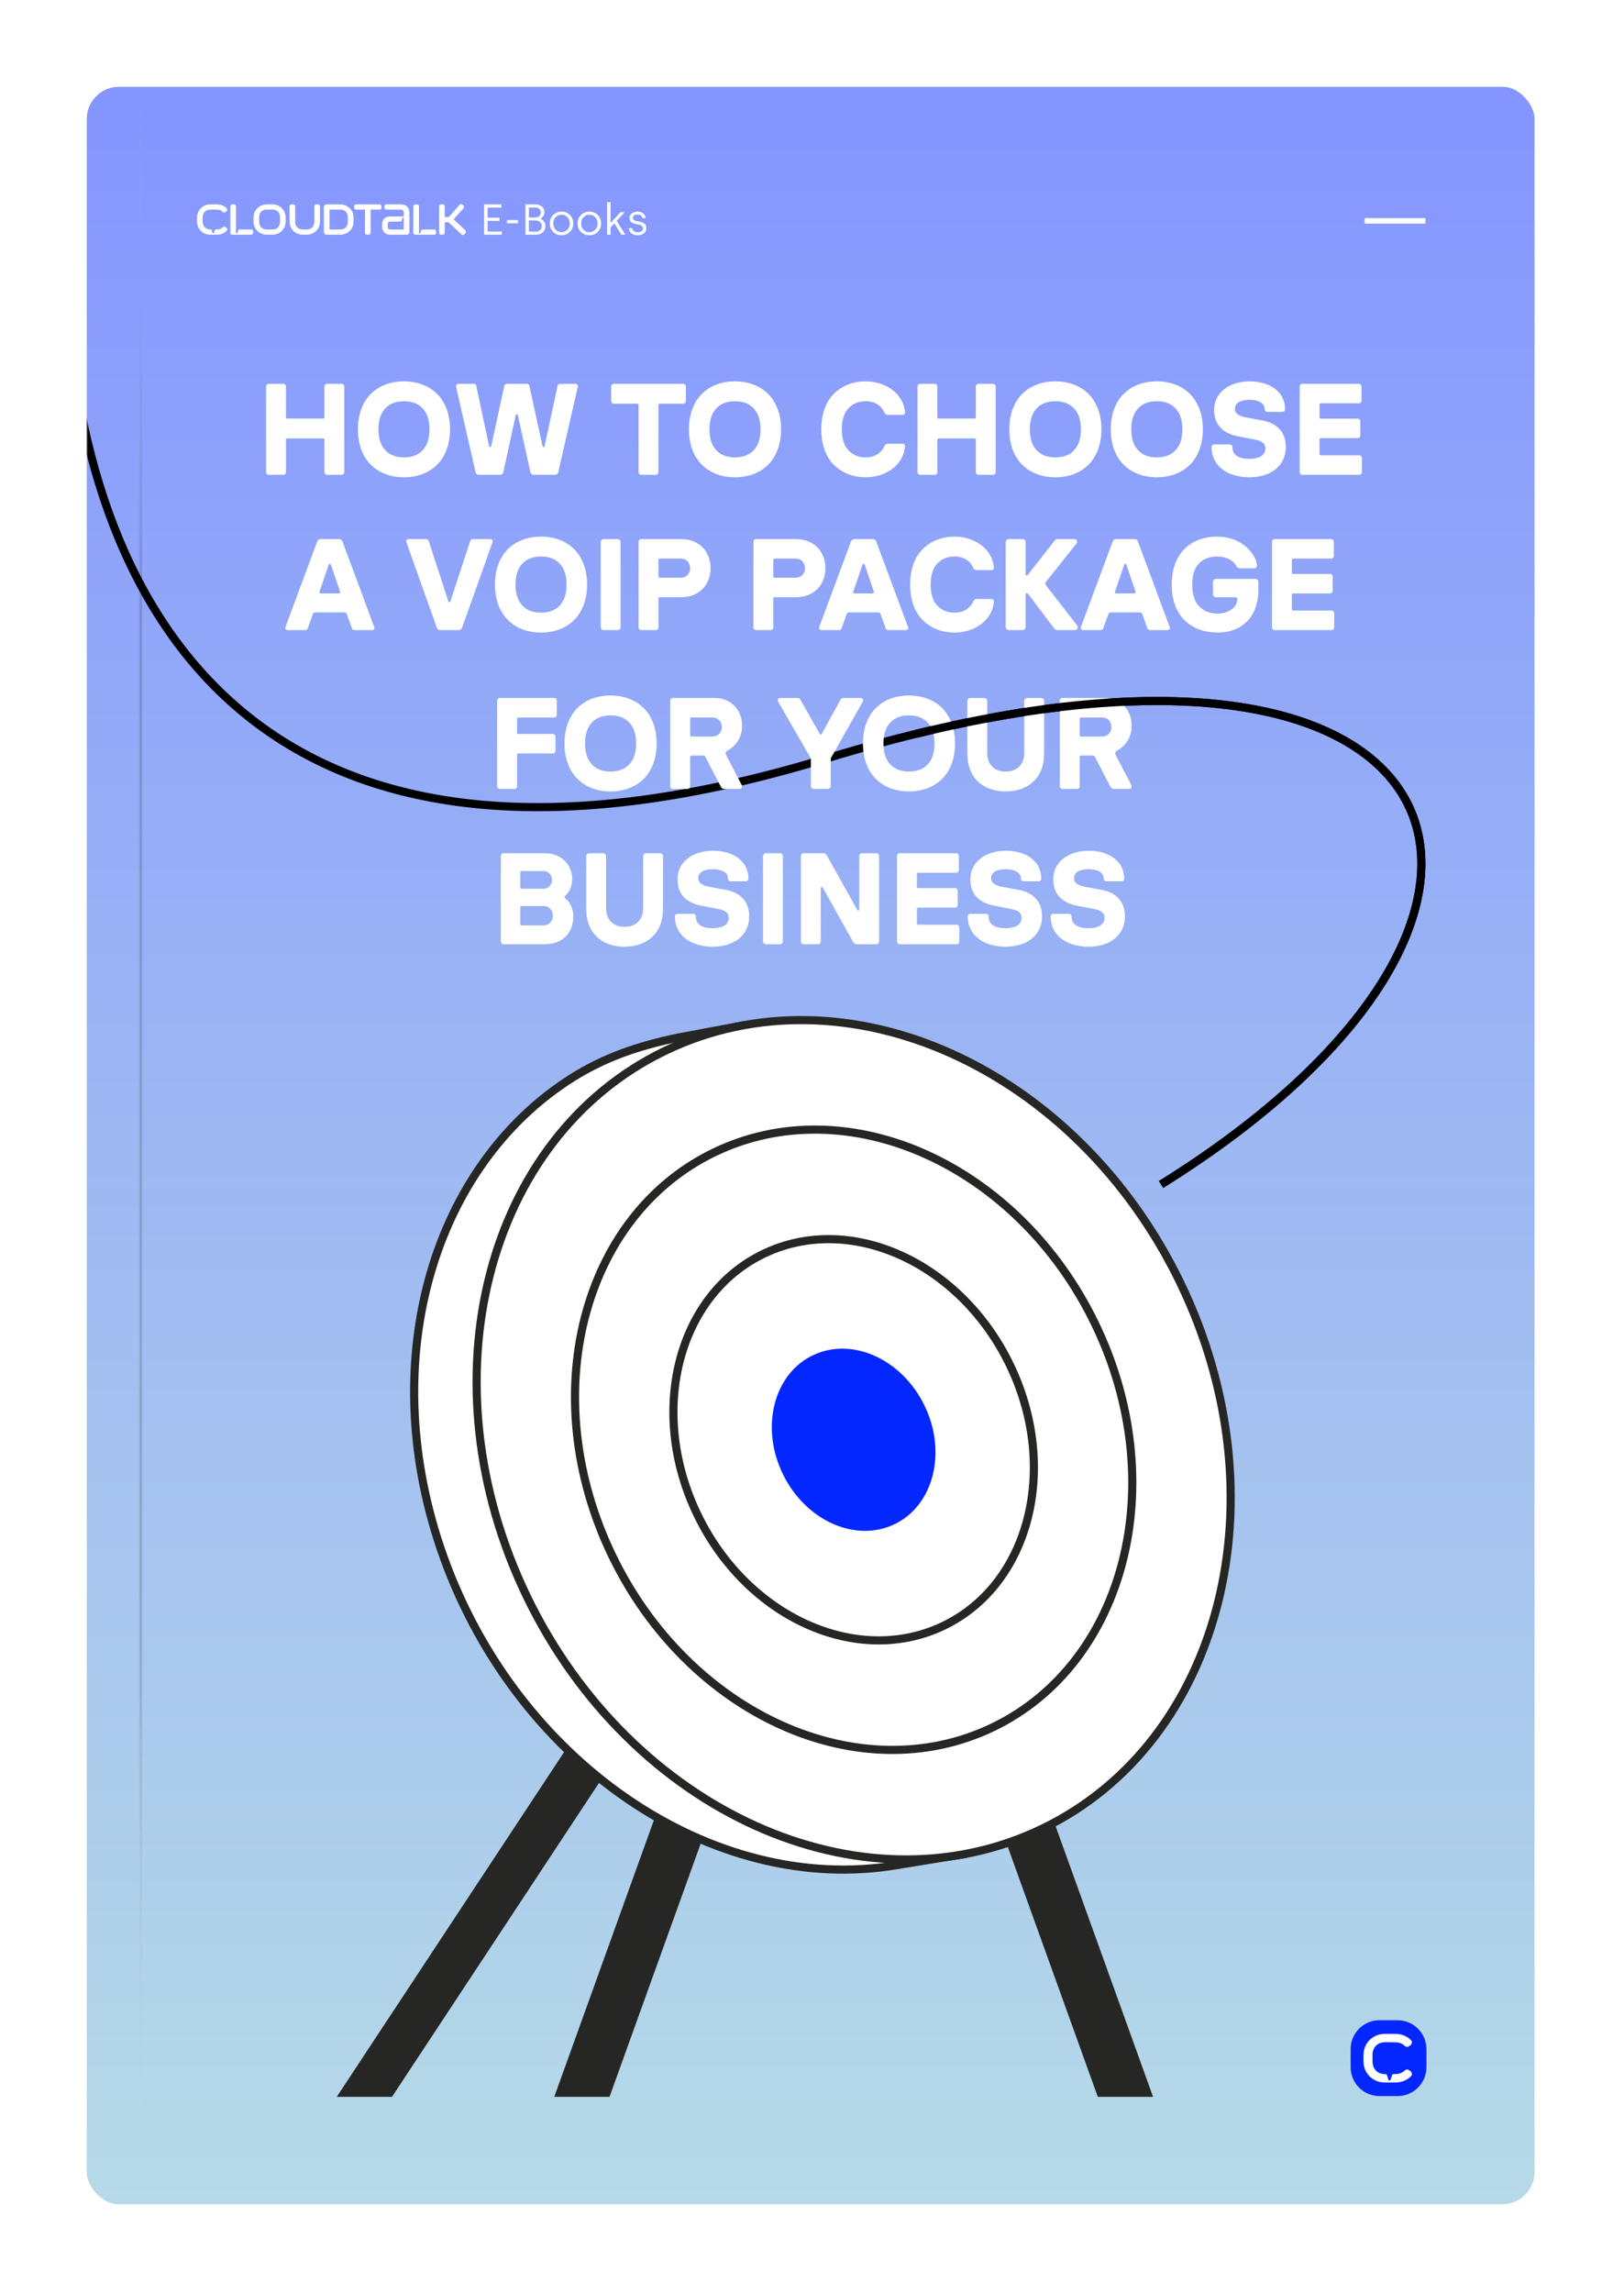
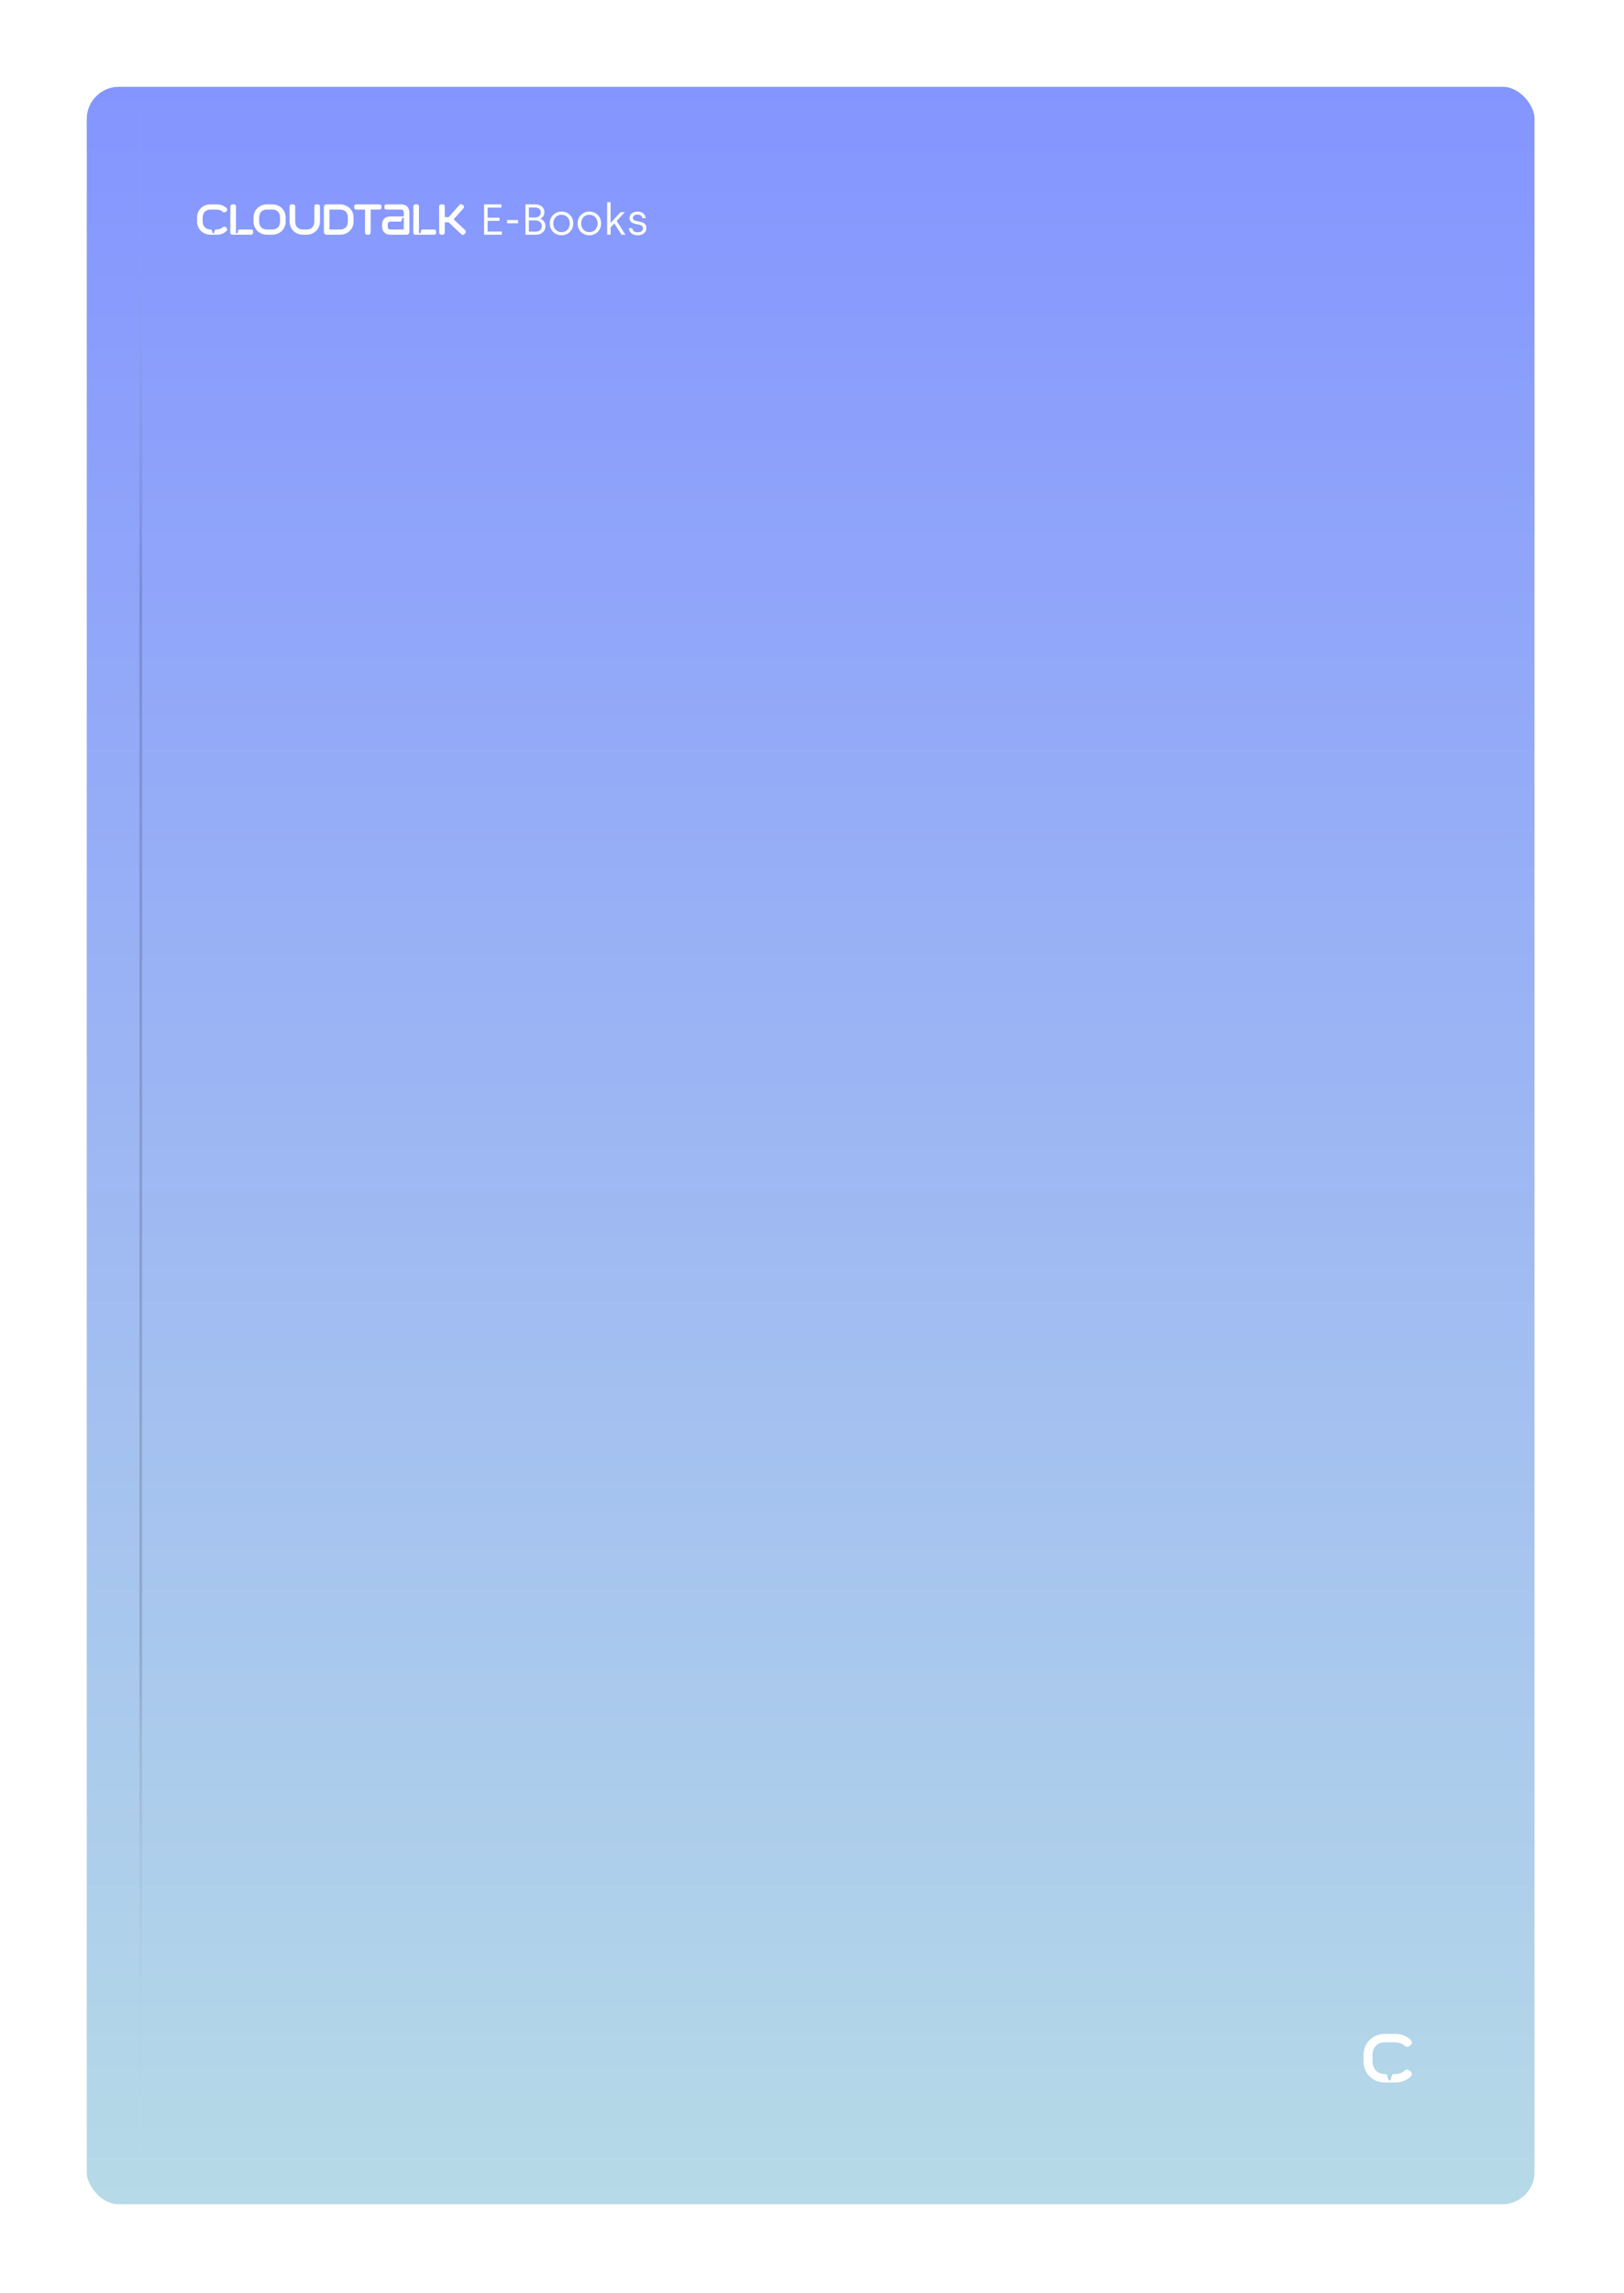
<svg xmlns="http://www.w3.org/2000/svg" width="450" height="635" viewBox="0 0 450 635" fill="none">
  <g filter="url(#filter0_d_4472_46870)">
    <path d="M24 24C24 19.029 28.029 15 33 15L416.25 15C421.221 15 425.25 19.029 425.25 24V592.5C425.25 597.471 421.221 601.5 416.25 601.5H33C28.029 601.5 24 597.471 24 592.5V24Z" fill="url(#paint0_linear_4472_46870)" />
    <mask id="mask0_4472_46870" style="mask-type:alpha" maskUnits="userSpaceOnUse" x="24" y="15" width="402" height="587">
-       <path d="M24 24C24 19.029 28.029 15 33 15L416.25 15C421.221 15 425.25 19.029 425.25 24V592.5C425.25 597.471 421.221 601.5 416.25 601.5H33C28.029 601.5 24 597.471 24 592.5V24Z" fill="url(#paint1_linear_4472_46870)" />
-     </mask>
+       </mask>
    <g mask="url(#mask0_4472_46870)">
      <path d="M321.718 319.035C445.781 241.798 406.604 146.983 228.984 201.064C69.817 249.526 21.602 158.626 18.053 65.92" stroke="black" stroke-width="2.25" />
      <path d="M199.912 485.607H184.604L153.583 571.72H168.89L199.912 485.607Z" fill="#262624" />
      <path d="M207.566 421.735H192.258L93.307 571.72H108.614L207.566 421.735Z" fill="#262624" />
      <path d="M273.172 485.607H288.485L319.506 571.72H304.199L273.172 485.607Z" fill="#262624" />
      <path d="M267.61 504.436L248.924 507.474" stroke="#262624" stroke-width="2.25" stroke-linecap="round" stroke-linejoin="round" />
      <path d="M206.149 274.938L187.767 278.376C176.802 280.69 167.505 283.831 158.456 289.553C120.409 313.622 104.154 366.706 122.006 419.585C141.974 478.735 197.465 516.403 248.924 507.474" fill="white" />
      <path d="M206.149 274.938L187.767 278.376C176.802 280.69 167.505 283.831 158.456 289.553C120.409 313.622 104.154 366.706 122.006 419.585C141.974 478.735 197.465 516.403 248.924 507.474" stroke="#262624" stroke-width="2.25" stroke-linecap="round" stroke-linejoin="round" />
      <path d="M288.683 497.499C338.671 473.485 355.849 405.773 327.052 346.259C298.254 286.745 234.387 257.967 184.399 281.98C134.411 305.994 117.233 373.706 146.03 433.219C174.827 492.733 238.695 521.512 288.683 497.499Z" fill="white" stroke="#262624" stroke-width="2.25" stroke-linecap="round" stroke-linejoin="round" />
      <path d="M275.076 469.379C312.019 451.632 324.715 401.589 303.432 357.605C282.149 313.622 234.948 292.353 198.005 310.1C161.062 327.847 148.367 377.889 169.649 421.873C190.932 465.857 238.133 487.126 275.076 469.379Z" fill="white" stroke="#262624" stroke-width="2.25" stroke-linecap="round" stroke-linejoin="round" />
-       <path d="M261.468 441.254C285.364 429.775 293.575 397.405 279.808 368.954C266.041 340.503 235.51 326.745 211.614 338.224C187.718 349.703 179.507 382.073 193.274 410.524C207.04 438.975 237.572 452.733 261.468 441.254Z" fill="white" stroke="#262624" stroke-width="2.25" stroke-linecap="round" stroke-linejoin="round" />
      <path d="M247.859 413.13C258.71 407.917 262.439 393.219 256.188 380.301C249.938 367.382 236.073 361.136 225.222 366.348C214.371 371.561 210.642 386.259 216.892 399.178C223.143 412.096 237.007 418.343 247.859 413.13Z" fill="#0527FF" />
      <path d="M74.455 122.5C74.059 122.5 73.735 122.176 73.735 121.78V98.02C73.735 97.624 74.059 97.3 74.455 97.3H78.523C78.919 97.3 79.243 97.624 79.243 98.02V106.552C79.243 106.768 79.387 106.912 79.603 106.912H89.539C89.755 106.912 89.899 106.768 89.899 106.552V98.02C89.899 97.624 90.223 97.3 90.619 97.3H94.687C95.083 97.3 95.407 97.624 95.407 98.02V121.78C95.407 122.176 95.083 122.5 94.687 122.5H90.619C90.223 122.5 89.899 122.176 89.899 121.78V112.78C89.899 112.528 89.755 112.42 89.539 112.42H79.603C79.387 112.42 79.243 112.528 79.243 112.78V121.78C79.243 122.176 78.919 122.5 78.523 122.5H74.455ZM111.922 123.184C108.034 123.184 104.794 121.852 102.562 119.512C100.366 117.208 99.178 113.896 99.178 109.9C99.178 105.904 100.366 102.592 102.562 100.288C104.794 97.948 108.034 96.616 111.922 96.616C115.846 96.616 119.05 97.948 121.318 100.288C123.478 102.592 124.702 105.904 124.702 109.9C124.702 113.896 123.478 117.208 121.318 119.512C119.05 121.852 115.846 123.184 111.922 123.184ZM104.866 109.9C104.866 112.312 105.442 114.256 106.666 115.588C107.854 116.956 109.654 117.676 111.922 117.676C114.226 117.676 116.026 116.956 117.214 115.588C118.438 114.256 119.014 112.312 119.014 109.9C119.014 107.488 118.438 105.544 117.214 104.212C116.026 102.844 114.226 102.124 111.922 102.124C109.654 102.124 107.854 102.844 106.666 104.212C105.442 105.544 104.866 107.488 104.866 109.9ZM132.616 122.5C132.256 122.5 131.896 122.248 131.788 121.816L126.388 98.2C126.28 97.732 126.46 97.3 127.072 97.3H131.212C131.536 97.3 131.896 97.408 131.968 97.84L135.532 114.58C135.604 114.868 136.036 114.868 136.108 114.58L139.744 97.84C139.852 97.408 140.176 97.3 140.536 97.3H145.936C146.296 97.3 146.62 97.408 146.692 97.84L150.328 114.58C150.436 114.868 150.868 114.868 150.904 114.58L154.504 97.84C154.576 97.408 154.9 97.3 155.26 97.3H159.4C160.012 97.3 160.192 97.696 160.084 98.2L154.684 121.816C154.576 122.248 154.216 122.5 153.82 122.5H147.844C147.448 122.5 147.088 122.248 146.98 121.816L143.488 105.976C143.38 105.688 142.984 105.688 142.912 105.976L139.456 121.816C139.384 122.248 138.988 122.5 138.628 122.5H132.616ZM177.661 122.5C177.265 122.5 176.941 122.176 176.941 121.78V103.168C176.941 102.916 176.833 102.808 176.581 102.808H170.065C169.669 102.808 169.345 102.484 169.345 102.088V98.02C169.345 97.624 169.669 97.3 170.065 97.3H189.325C189.721 97.3 190.045 97.624 190.045 98.02V102.088C190.045 102.484 189.721 102.808 189.325 102.808H182.809C182.593 102.808 182.449 102.916 182.449 103.168V121.78C182.449 122.176 182.125 122.5 181.729 122.5H177.661ZM203.648 123.184C199.76 123.184 196.52 121.852 194.288 119.512C192.092 117.208 190.904 113.896 190.904 109.9C190.904 105.904 192.092 102.592 194.288 100.288C196.52 97.948 199.76 96.616 203.648 96.616C207.572 96.616 210.776 97.948 213.044 100.288C215.204 102.592 216.428 105.904 216.428 109.9C216.428 113.896 215.204 117.208 213.044 119.512C210.776 121.852 207.572 123.184 203.648 123.184ZM196.592 109.9C196.592 112.312 197.168 114.256 198.392 115.588C199.58 116.956 201.38 117.676 203.648 117.676C205.952 117.676 207.752 116.956 208.94 115.588C210.164 114.256 210.74 112.312 210.74 109.9C210.74 107.488 210.164 105.544 208.94 104.212C207.752 102.844 205.952 102.124 203.648 102.124C201.38 102.124 199.58 102.844 198.392 104.212C197.168 105.544 196.592 107.488 196.592 109.9ZM239.921 123.184C236.069 123.184 232.973 121.78 230.741 119.404C228.653 117.1 227.573 113.824 227.573 109.9C227.573 105.976 228.653 102.7 230.741 100.396C232.973 98.02 236.069 96.616 239.921 96.616C245.465 96.616 250.325 100.072 250.757 105.004C250.829 105.544 250.577 105.904 250.109 105.904H246.149C245.537 105.904 245.285 105.688 245.105 105.328C244.457 103.78 242.837 102.124 239.921 102.124C237.689 102.124 236.069 102.916 234.881 104.32C233.765 105.652 233.261 107.56 233.261 109.9C233.261 112.24 233.765 114.148 234.881 115.48C236.069 116.884 237.725 117.676 239.921 117.676C242.837 117.676 244.457 116.02 245.105 114.472C245.285 114.112 245.537 113.896 246.149 113.896H250.109C250.577 113.896 250.829 114.256 250.757 114.796C250.325 119.728 245.465 123.184 239.921 123.184ZM254.953 122.5C254.557 122.5 254.233 122.176 254.233 121.78V98.02C254.233 97.624 254.557 97.3 254.953 97.3H259.021C259.417 97.3 259.741 97.624 259.741 98.02V106.552C259.741 106.768 259.885 106.912 260.101 106.912H270.037C270.253 106.912 270.397 106.768 270.397 106.552V98.02C270.397 97.624 270.721 97.3 271.117 97.3H275.185C275.581 97.3 275.905 97.624 275.905 98.02V121.78C275.905 122.176 275.581 122.5 275.185 122.5H271.117C270.721 122.5 270.397 122.176 270.397 121.78V112.78C270.397 112.528 270.253 112.42 270.037 112.42H260.101C259.885 112.42 259.741 112.528 259.741 112.78V121.78C259.741 122.176 259.417 122.5 259.021 122.5H254.953ZM292.42 123.184C288.532 123.184 285.292 121.852 283.06 119.512C280.864 117.208 279.676 113.896 279.676 109.9C279.676 105.904 280.864 102.592 283.06 100.288C285.292 97.948 288.532 96.616 292.42 96.616C296.344 96.616 299.548 97.948 301.816 100.288C303.976 102.592 305.2 105.904 305.2 109.9C305.2 113.896 303.976 117.208 301.816 119.512C299.548 121.852 296.344 123.184 292.42 123.184ZM285.364 109.9C285.364 112.312 285.94 114.256 287.164 115.588C288.352 116.956 290.152 117.676 292.42 117.676C294.724 117.676 296.524 116.956 297.712 115.588C298.936 114.256 299.512 112.312 299.512 109.9C299.512 107.488 298.936 105.544 297.712 104.212C296.524 102.844 294.724 102.124 292.42 102.124C290.152 102.124 288.352 102.844 287.164 104.212C285.94 105.544 285.364 107.488 285.364 109.9ZM320.528 123.184C316.64 123.184 313.4 121.852 311.168 119.512C308.972 117.208 307.784 113.896 307.784 109.9C307.784 105.904 308.972 102.592 311.168 100.288C313.4 97.948 316.64 96.616 320.528 96.616C324.452 96.616 327.656 97.948 329.924 100.288C332.084 102.592 333.308 105.904 333.308 109.9C333.308 113.896 332.084 117.208 329.924 119.512C327.656 121.852 324.452 123.184 320.528 123.184ZM313.472 109.9C313.472 112.312 314.048 114.256 315.272 115.588C316.46 116.956 318.26 117.676 320.528 117.676C322.832 117.676 324.632 116.956 325.82 115.588C327.044 114.256 327.62 112.312 327.62 109.9C327.62 107.488 327.044 105.544 325.82 104.212C324.632 102.844 322.832 102.124 320.528 102.124C318.26 102.124 316.46 102.844 315.272 104.212C314.048 105.544 313.472 107.488 313.472 109.9ZM346.183 123.184C339.991 123.184 335.707 119.908 335.707 114.832V114.796C335.707 114.4 336.031 114.076 336.427 114.076H340.783C341.179 114.076 341.503 114.4 341.503 114.796V114.832C341.503 116.992 343.195 118.072 346.219 118.072C348.883 118.072 350.647 117.064 350.647 115.228C350.647 113.896 349.783 113.14 347.731 112.744L342.943 111.808C338.551 110.944 336.427 108.352 336.427 104.536C336.427 99.748 340.567 96.616 346.291 96.616C352.087 96.616 356.083 99.676 356.083 104.284V104.356C356.083 104.752 355.759 105.076 355.363 105.076H351.151C350.755 105.076 350.431 104.752 350.431 104.356V104.284C350.431 102.664 348.739 101.728 346.255 101.728C343.699 101.728 342.187 102.628 342.187 104.176C342.187 105.472 343.123 106.156 345.175 106.588L349.855 107.452C354.067 108.244 356.299 110.872 356.299 114.76C356.299 119.764 352.447 123.184 346.183 123.184ZM360.846 122.5C360.45 122.5 360.126 122.176 360.126 121.78V98.02C360.126 97.624 360.45 97.3 360.846 97.3H376.542C376.938 97.3 377.262 97.624 377.262 98.02V101.98C377.262 102.376 376.938 102.7 376.542 102.7H365.994C365.778 102.7 365.634 102.844 365.634 103.06V106.588C365.634 106.804 365.778 106.948 365.994 106.948H376.218C376.614 106.948 376.938 107.272 376.938 107.668V111.628C376.938 112.024 376.614 112.348 376.218 112.348H365.994C365.778 112.348 365.634 112.492 365.634 112.708V116.74C365.634 116.956 365.778 117.1 365.994 117.1H376.65C377.046 117.1 377.37 117.424 377.37 117.82V121.78C377.37 122.176 377.046 122.5 376.65 122.5H360.846ZM79.751 165.5C79.175 165.5 78.923 165.068 79.103 164.636L87.887 140.984C88.067 140.552 88.391 140.3 88.751 140.3H94.043C94.403 140.3 94.727 140.552 94.907 140.984L103.691 164.636C103.871 165.104 103.583 165.5 103.007 165.5H98.255C97.895 165.5 97.643 165.392 97.499 164.96L96.095 161.072C95.987 160.784 95.771 160.604 95.447 160.604H87.347C87.023 160.604 86.807 160.784 86.699 161.072L85.295 164.96C85.151 165.392 84.863 165.5 84.539 165.5H79.751ZM88.571 154.736C88.391 155.168 88.643 155.348 88.859 155.348H93.899C94.115 155.348 94.367 155.168 94.187 154.736L91.703 147.392C91.595 147.068 91.199 147.068 91.091 147.392L88.571 154.736ZM121.897 165.5C121.501 165.5 121.177 165.248 121.033 164.816L112.609 141.164C112.429 140.732 112.681 140.3 113.257 140.3H118.009C118.369 140.3 118.657 140.408 118.801 140.84L124.237 157.544C124.345 157.832 124.741 157.832 124.813 157.544L130.285 140.84C130.429 140.408 130.717 140.3 131.041 140.3H135.793C136.369 140.3 136.621 140.696 136.477 141.164L128.053 164.816C127.909 165.248 127.549 165.5 127.189 165.5H121.897ZM149.901 166.184C146.013 166.184 142.773 164.852 140.541 162.512C138.345 160.208 137.157 156.896 137.157 152.9C137.157 148.904 138.345 145.592 140.541 143.288C142.773 140.948 146.013 139.616 149.901 139.616C153.825 139.616 157.029 140.948 159.297 143.288C161.457 145.592 162.681 148.904 162.681 152.9C162.681 156.896 161.457 160.208 159.297 162.512C157.029 164.852 153.825 166.184 149.901 166.184ZM142.845 152.9C142.845 155.312 143.421 157.256 144.645 158.588C145.833 159.956 147.633 160.676 149.901 160.676C152.205 160.676 154.005 159.956 155.193 158.588C156.417 157.256 156.993 155.312 156.993 152.9C156.993 150.488 156.417 148.544 155.193 147.212C154.005 145.844 152.205 145.124 149.901 145.124C147.633 145.124 145.833 145.844 144.645 147.212C143.421 148.544 142.845 150.488 142.845 152.9ZM167.317 165.5C166.813 165.5 166.453 165.14 166.453 164.636V141.164C166.453 140.66 166.813 140.3 167.317 140.3H171.133C171.637 140.3 171.961 140.66 171.961 141.164V164.636C171.961 165.14 171.637 165.5 171.133 165.5H167.317ZM177.668 165.5C177.272 165.5 176.948 165.176 176.948 164.78V141.02C176.948 140.624 177.272 140.3 177.668 140.3H188.792C193.58 140.3 196.892 143.612 196.892 148.364C196.892 153.08 193.616 156.392 188.792 156.392H182.816C182.6 156.392 182.456 156.536 182.456 156.752V164.78C182.456 165.176 182.132 165.5 181.736 165.5H177.668ZM182.456 150.632C182.456 150.848 182.6 150.992 182.816 150.992H188.72C190.16 150.992 191.24 149.84 191.24 148.364C191.24 146.852 190.16 145.7 188.72 145.7H182.816C182.6 145.7 182.456 145.844 182.456 146.06V150.632ZM209.486 165.5C209.09 165.5 208.766 165.176 208.766 164.78V141.02C208.766 140.624 209.09 140.3 209.486 140.3H220.61C225.398 140.3 228.71 143.612 228.71 148.364C228.71 153.08 225.434 156.392 220.61 156.392H214.634C214.418 156.392 214.274 156.536 214.274 156.752V164.78C214.274 165.176 213.95 165.5 213.554 165.5H209.486ZM214.274 150.632C214.274 150.848 214.418 150.992 214.634 150.992H220.538C221.978 150.992 223.058 149.84 223.058 148.364C223.058 146.852 221.978 145.7 220.538 145.7H214.634C214.418 145.7 214.274 145.844 214.274 146.06V150.632ZM227.659 165.5C227.083 165.5 226.831 165.068 227.011 164.636L235.795 140.984C235.975 140.552 236.299 140.3 236.659 140.3H241.951C242.311 140.3 242.635 140.552 242.815 140.984L251.599 164.636C251.779 165.104 251.491 165.5 250.915 165.5H246.163C245.803 165.5 245.551 165.392 245.407 164.96L244.003 161.072C243.895 160.784 243.679 160.604 243.355 160.604H235.255C234.931 160.604 234.715 160.784 234.607 161.072L233.203 164.96C233.059 165.392 232.771 165.5 232.447 165.5H227.659ZM236.479 154.736C236.299 155.168 236.551 155.348 236.767 155.348H241.807C242.023 155.348 242.275 155.168 242.095 154.736L239.611 147.392C239.503 147.068 239.107 147.068 238.999 147.392L236.479 154.736ZM264.541 166.184C260.689 166.184 257.593 164.78 255.361 162.404C253.273 160.1 252.193 156.824 252.193 152.9C252.193 148.976 253.273 145.7 255.361 143.396C257.593 141.02 260.689 139.616 264.541 139.616C270.085 139.616 274.945 143.072 275.377 148.004C275.449 148.544 275.197 148.904 274.729 148.904H270.769C270.157 148.904 269.905 148.688 269.725 148.328C269.077 146.78 267.457 145.124 264.541 145.124C262.309 145.124 260.689 145.916 259.501 147.32C258.385 148.652 257.881 150.56 257.881 152.9C257.881 155.24 258.385 157.148 259.501 158.48C260.689 159.884 262.345 160.676 264.541 160.676C267.457 160.676 269.077 159.02 269.725 157.472C269.905 157.112 270.157 156.896 270.769 156.896H274.729C275.197 156.896 275.449 157.256 275.377 157.796C274.945 162.728 270.085 166.184 264.541 166.184ZM279.54 165.5C279.036 165.5 278.676 165.14 278.676 164.636V141.164C278.676 140.66 279.036 140.3 279.54 140.3H283.356C283.86 140.3 284.184 140.66 284.184 141.164V150.02C284.184 150.344 284.616 150.452 284.832 150.164L292.284 140.66C292.464 140.444 292.644 140.3 293.112 140.3H297.72C298.404 140.3 298.62 141.092 298.296 141.524L289.908 152.036C289.62 152.396 289.548 152.72 289.872 153.152L298.476 164.24C298.872 164.78 298.584 165.5 297.864 165.5H293.076C292.572 165.5 292.32 165.32 292.104 165.032L284.832 155.42C284.616 155.132 284.184 155.24 284.184 155.564V164.636C284.184 165.14 283.86 165.5 283.356 165.5H279.54ZM300.171 165.5C299.595 165.5 299.343 165.068 299.523 164.636L308.307 140.984C308.487 140.552 308.811 140.3 309.171 140.3H314.463C314.823 140.3 315.147 140.552 315.327 140.984L324.111 164.636C324.291 165.104 324.003 165.5 323.427 165.5H318.675C318.315 165.5 318.063 165.392 317.919 164.96L316.515 161.072C316.407 160.784 316.191 160.604 315.867 160.604H307.767C307.443 160.604 307.227 160.784 307.119 161.072L305.715 164.96C305.571 165.392 305.283 165.5 304.959 165.5H300.171ZM308.991 154.736C308.811 155.168 309.063 155.348 309.279 155.348H314.319C314.535 155.348 314.787 155.168 314.607 154.736L312.123 147.392C312.015 147.068 311.619 147.068 311.511 147.392L308.991 154.736ZM337.377 166.184C333.381 166.184 330.105 164.816 327.873 162.404C325.785 160.1 324.669 156.824 324.669 152.9C324.669 148.976 325.785 145.7 327.873 143.396C330.069 141.02 333.309 139.616 337.233 139.616C344.469 139.616 348.105 144.8 348.285 147.464C348.321 148.04 348.069 148.4 347.601 148.4H343.677C343.029 148.4 342.813 148.148 342.597 147.824C341.769 146.168 339.789 145.124 337.233 145.124C334.929 145.124 333.201 145.916 331.977 147.32C330.861 148.652 330.357 150.56 330.357 152.9C330.357 155.24 330.861 157.256 331.977 158.588C333.273 160.1 335.001 160.928 337.377 160.928C340.545 160.928 342.849 159.128 342.849 156.896V156.86C342.849 156.5 342.669 156.428 342.381 156.428H336.981C336.477 156.428 336.117 156.068 336.117 155.564V152.18C336.117 151.676 336.477 151.316 336.981 151.316H347.817C348.321 151.316 348.681 151.676 348.681 152.18V154.34C348.681 161.828 344.145 166.184 337.377 166.184ZM353.174 165.5C352.778 165.5 352.454 165.176 352.454 164.78V141.02C352.454 140.624 352.778 140.3 353.174 140.3H368.87C369.266 140.3 369.59 140.624 369.59 141.02V144.98C369.59 145.376 369.266 145.7 368.87 145.7H358.322C358.106 145.7 357.962 145.844 357.962 146.06V149.588C357.962 149.804 358.106 149.948 358.322 149.948H368.546C368.942 149.948 369.266 150.272 369.266 150.668V154.628C369.266 155.024 368.942 155.348 368.546 155.348H358.322C358.106 155.348 357.962 155.492 357.962 155.708V159.74C357.962 159.956 358.106 160.1 358.322 160.1H368.978C369.374 160.1 369.698 160.424 369.698 160.82V164.78C369.698 165.176 369.374 165.5 368.978 165.5H353.174ZM138.485 209.5C138.089 209.5 137.765 209.176 137.765 208.78V185.02C137.765 184.624 138.089 184.3 138.485 184.3H153.569C153.965 184.3 154.289 184.624 154.289 185.02V188.98C154.289 189.376 153.965 189.7 153.569 189.7H143.633C143.417 189.7 143.273 189.844 143.273 190.06V193.912C143.273 194.128 143.417 194.272 143.633 194.272H153.209C153.605 194.272 153.929 194.596 153.929 194.992V198.952C153.929 199.348 153.605 199.672 153.209 199.672H143.633C143.417 199.672 143.273 199.816 143.273 200.032V208.78C143.273 209.176 142.949 209.5 142.553 209.5H138.485ZM169.167 210.184C165.279 210.184 162.039 208.852 159.807 206.512C157.611 204.208 156.423 200.896 156.423 196.9C156.423 192.904 157.611 189.592 159.807 187.288C162.039 184.948 165.279 183.616 169.167 183.616C173.091 183.616 176.295 184.948 178.563 187.288C180.723 189.592 181.947 192.904 181.947 196.9C181.947 200.896 180.723 204.208 178.563 206.512C176.295 208.852 173.091 210.184 169.167 210.184ZM162.111 196.9C162.111 199.312 162.687 201.256 163.911 202.588C165.099 203.956 166.899 204.676 169.167 204.676C171.471 204.676 173.271 203.956 174.459 202.588C175.683 201.256 176.259 199.312 176.259 196.9C176.259 194.488 175.683 192.544 174.459 191.212C173.271 189.844 171.471 189.124 169.167 189.124C166.899 189.124 165.099 189.844 163.911 191.212C162.687 192.544 162.111 194.488 162.111 196.9ZM186.44 209.5C186.044 209.5 185.72 209.176 185.72 208.78V185.02C185.72 184.624 186.044 184.3 186.44 184.3H198.068C202.532 184.3 205.628 187.648 205.628 191.932C205.628 195.208 204.008 197.476 201.74 198.772C201.092 199.132 200.876 199.528 201.236 200.176L205.52 208.384C205.808 208.888 205.52 209.5 204.872 209.5H200.624C200.156 209.5 199.976 209.284 199.724 208.852L195.44 200.608C195.332 200.392 195.188 200.248 194.828 200.248H191.588C191.372 200.248 191.228 200.392 191.228 200.608V208.78C191.228 209.176 190.904 209.5 190.508 209.5H186.44ZM191.228 194.632C191.228 194.848 191.372 194.992 191.588 194.992H197.348C199.004 194.992 200.012 193.84 200.012 192.364C200.012 190.78 199.004 189.7 197.348 189.7H191.588C191.372 189.7 191.228 189.844 191.228 190.06V194.632ZM225.523 209.5C225.019 209.5 224.695 209.14 224.695 208.636V201.04L215.623 185.344C215.299 184.768 215.695 184.3 216.163 184.3H221.131C221.383 184.3 221.599 184.48 221.815 184.84L227.179 194.272C227.287 194.488 227.575 194.488 227.683 194.272L232.867 184.84C233.083 184.48 233.263 184.3 233.551 184.3H238.483C238.951 184.3 239.383 184.768 239.059 185.344L230.203 201.004V208.636C230.203 209.14 229.843 209.5 229.339 209.5H225.523ZM251.858 210.184C247.97 210.184 244.73 208.852 242.498 206.512C240.302 204.208 239.114 200.896 239.114 196.9C239.114 192.904 240.302 189.592 242.498 187.288C244.73 184.948 247.97 183.616 251.858 183.616C255.782 183.616 258.986 184.948 261.254 187.288C263.414 189.592 264.638 192.904 264.638 196.9C264.638 200.896 263.414 204.208 261.254 206.512C258.986 208.852 255.782 210.184 251.858 210.184ZM244.802 196.9C244.802 199.312 245.378 201.256 246.602 202.588C247.79 203.956 249.59 204.676 251.858 204.676C254.162 204.676 255.962 203.956 257.15 202.588C258.374 201.256 258.95 199.312 258.95 196.9C258.95 194.488 258.374 192.544 257.15 191.212C255.962 189.844 254.162 189.124 251.858 189.124C249.59 189.124 247.79 189.844 246.602 191.212C245.378 192.544 244.802 194.488 244.802 196.9ZM278.664 210.184C272.22 210.184 268.044 206.26 268.044 199.708V185.164C268.044 184.66 268.368 184.3 268.872 184.3H272.688C273.192 184.3 273.552 184.66 273.552 185.164V199.528C273.552 202.624 275.424 204.676 278.664 204.676C281.94 204.676 283.812 202.624 283.812 199.528V185.164C283.812 184.66 284.172 184.3 284.676 184.3H288.456C288.96 184.3 289.32 184.66 289.32 185.164V199.708C289.32 206.368 285 210.184 278.664 210.184ZM294.39 209.5C293.994 209.5 293.67 209.176 293.67 208.78V185.02C293.67 184.624 293.994 184.3 294.39 184.3H306.018C310.482 184.3 313.578 187.648 313.578 191.932C313.578 195.208 311.958 197.476 309.69 198.772C309.042 199.132 308.826 199.528 309.186 200.176L313.47 208.384C313.758 208.888 313.47 209.5 312.822 209.5H308.574C308.106 209.5 307.926 209.284 307.674 208.852L303.39 200.608C303.282 200.392 303.138 200.248 302.778 200.248H299.538C299.322 200.248 299.178 200.392 299.178 200.608V208.78C299.178 209.176 298.854 209.5 298.458 209.5H294.39ZM299.178 194.632C299.178 194.848 299.322 194.992 299.538 194.992H305.298C306.954 194.992 307.962 193.84 307.962 192.364C307.962 190.78 306.954 189.7 305.298 189.7H299.538C299.322 189.7 299.178 189.844 299.178 190.06V194.632ZM139.496 252.5C139.1 252.5 138.776 252.176 138.776 251.78V228.02C138.776 227.624 139.1 227.3 139.496 227.3H151.016C155.48 227.3 158.54 230.468 158.54 234.392C158.54 236.156 158.036 237.884 156.596 239.072C156.38 239.288 156.38 239.612 156.632 239.792C158.108 240.944 158.864 242.888 158.864 244.76C158.864 249.404 155.84 252.5 151.016 252.5H139.496ZM144.176 246.92C144.176 247.136 144.32 247.28 144.536 247.28H150.62C152.24 247.28 153.212 246.02 153.212 244.58C153.212 243.176 152.204 241.916 150.62 241.916H144.536C144.32 241.916 144.176 242.06 144.176 242.276V246.92ZM144.176 236.768C144.176 236.984 144.32 237.128 144.536 237.128H150.692C151.988 237.128 152.96 236.012 152.96 234.716C152.96 233.384 151.988 232.232 150.692 232.232H144.536C144.32 232.232 144.176 232.376 144.176 232.592V236.768ZM173.06 253.184C166.616 253.184 162.44 249.26 162.44 242.708V228.164C162.44 227.66 162.764 227.3 163.268 227.3H167.084C167.588 227.3 167.948 227.66 167.948 228.164V242.528C167.948 245.624 169.82 247.676 173.06 247.676C176.336 247.676 178.208 245.624 178.208 242.528V228.164C178.208 227.66 178.568 227.3 179.072 227.3H182.852C183.356 227.3 183.716 227.66 183.716 228.164V242.708C183.716 249.368 179.396 253.184 173.06 253.184ZM197.485 253.184C191.293 253.184 187.009 249.908 187.009 244.832V244.796C187.009 244.4 187.333 244.076 187.729 244.076H192.085C192.481 244.076 192.805 244.4 192.805 244.796V244.832C192.805 246.992 194.497 248.072 197.521 248.072C200.185 248.072 201.949 247.064 201.949 245.228C201.949 243.896 201.085 243.14 199.033 242.744L194.245 241.808C189.853 240.944 187.729 238.352 187.729 234.536C187.729 229.748 191.869 226.616 197.593 226.616C203.389 226.616 207.385 229.676 207.385 234.284V234.356C207.385 234.752 207.061 235.076 206.665 235.076H202.453C202.057 235.076 201.733 234.752 201.733 234.356V234.284C201.733 232.664 200.041 231.728 197.557 231.728C195.001 231.728 193.489 232.628 193.489 234.176C193.489 235.472 194.425 236.156 196.477 236.588L201.157 237.452C205.369 238.244 207.601 240.872 207.601 244.76C207.601 249.764 203.749 253.184 197.485 253.184ZM212.293 252.5C211.789 252.5 211.429 252.14 211.429 251.636V228.164C211.429 227.66 211.789 227.3 212.293 227.3H216.109C216.613 227.3 216.937 227.66 216.937 228.164V251.636C216.937 252.14 216.613 252.5 216.109 252.5H212.293ZM222.643 252.5C222.247 252.5 221.923 252.176 221.923 251.78V228.02C221.923 227.624 222.247 227.3 222.643 227.3H228.043C228.691 227.3 228.943 227.624 229.231 228.128L237.547 242.996C237.691 243.284 238.087 243.212 238.087 242.888V228.02C238.087 227.624 238.411 227.3 238.807 227.3H242.875C243.271 227.3 243.595 227.624 243.595 228.02V251.78C243.595 252.176 243.271 252.5 242.875 252.5H237.475C236.827 252.5 236.575 252.176 236.287 251.672L227.971 236.804C227.827 236.516 227.431 236.588 227.431 236.912V251.78C227.431 252.176 227.107 252.5 226.711 252.5H222.643ZM249.275 252.5C248.879 252.5 248.555 252.176 248.555 251.78V228.02C248.555 227.624 248.879 227.3 249.275 227.3H264.971C265.367 227.3 265.691 227.624 265.691 228.02V231.98C265.691 232.376 265.367 232.7 264.971 232.7H254.423C254.207 232.7 254.063 232.844 254.063 233.06V236.588C254.063 236.804 254.207 236.948 254.423 236.948H264.647C265.043 236.948 265.367 237.272 265.367 237.668V241.628C265.367 242.024 265.043 242.348 264.647 242.348H254.423C254.207 242.348 254.063 242.492 254.063 242.708V246.74C254.063 246.956 254.207 247.1 254.423 247.1H265.079C265.475 247.1 265.799 247.424 265.799 247.82V251.78C265.799 252.176 265.475 252.5 265.079 252.5H249.275ZM278.628 253.184C272.436 253.184 268.152 249.908 268.152 244.832V244.796C268.152 244.4 268.476 244.076 268.872 244.076H273.228C273.624 244.076 273.948 244.4 273.948 244.796V244.832C273.948 246.992 275.64 248.072 278.664 248.072C281.328 248.072 283.092 247.064 283.092 245.228C283.092 243.896 282.228 243.14 280.176 242.744L275.388 241.808C270.996 240.944 268.872 238.352 268.872 234.536C268.872 229.748 273.012 226.616 278.736 226.616C284.532 226.616 288.528 229.676 288.528 234.284V234.356C288.528 234.752 288.204 235.076 287.808 235.076H283.596C283.2 235.076 282.876 234.752 282.876 234.356V234.284C282.876 232.664 281.184 231.728 278.7 231.728C276.144 231.728 274.632 232.628 274.632 234.176C274.632 235.472 275.568 236.156 277.62 236.588L282.3 237.452C286.512 238.244 288.744 240.872 288.744 244.76C288.744 249.764 284.892 253.184 278.628 253.184ZM301.604 253.184C295.412 253.184 291.128 249.908 291.128 244.832V244.796C291.128 244.4 291.452 244.076 291.848 244.076H296.204C296.6 244.076 296.924 244.4 296.924 244.796V244.832C296.924 246.992 298.616 248.072 301.64 248.072C304.304 248.072 306.068 247.064 306.068 245.228C306.068 243.896 305.204 243.14 303.152 242.744L298.364 241.808C293.972 240.944 291.848 238.352 291.848 234.536C291.848 229.748 295.988 226.616 301.712 226.616C307.508 226.616 311.504 229.676 311.504 234.284V234.356C311.504 234.752 311.18 235.076 310.784 235.076H306.572C306.176 235.076 305.852 234.752 305.852 234.356V234.284C305.852 232.664 304.16 231.728 301.676 231.728C299.12 231.728 297.608 232.628 297.608 234.176C297.608 235.472 298.544 236.156 300.596 236.588L305.276 237.452C309.488 238.244 311.72 240.872 311.72 244.76C311.72 249.764 307.868 253.184 301.604 253.184Z" fill="white" />
      <path d="M321.718 319.035C439.76 245.547 410.022 156.145 253.863 194.223" stroke="black" stroke-width="2.25" />
      <path d="M378.338 52.931C378.223 52.931 378.128 52.837 378.128 52.721V51.619C378.128 51.504 378.223 51.409 378.338 51.409H381.583C381.698 51.409 381.793 51.504 381.793 51.619V52.721C381.793 52.837 381.698 52.931 381.583 52.931H378.338ZM381.639 52.931C381.523 52.931 381.429 52.837 381.429 52.721V51.619C381.429 51.504 381.523 51.409 381.639 51.409H384.883C384.999 51.409 385.093 51.504 385.093 51.619V52.721C385.093 52.837 384.999 52.931 384.883 52.931H381.639ZM384.939 52.931C384.823 52.931 384.729 52.837 384.729 52.721V51.619C384.729 51.504 384.823 51.409 384.939 51.409H388.183C388.299 51.409 388.393 51.504 388.393 51.619V52.721C388.393 52.837 388.299 52.931 388.183 52.931H384.939ZM388.239 52.931C388.123 52.931 388.029 52.837 388.029 52.721V51.619C388.029 51.504 388.123 51.409 388.239 51.409H391.483C391.599 51.409 391.693 51.504 391.693 51.619V52.721C391.693 52.837 391.599 52.931 391.483 52.931H388.239ZM391.539 52.931C391.423 52.931 391.329 52.837 391.329 52.721V51.619C391.329 51.504 391.423 51.409 391.539 51.409H394.783C394.899 51.409 394.993 51.504 394.993 51.619V52.721C394.993 52.837 394.899 52.931 394.783 52.931H391.539Z" fill="white" />
    </g>
    <path d="M39 602L39 15.5" stroke="url(#paint2_linear_4472_46870)" stroke-opacity="0.15" stroke-width="0.75" style="mix-blend-mode:color-burn" />
    <path d="M56.16 52.316C56.16 53.648 56.952 54.56 58.44 54.56C58.596 54.56 58.632 54.656 58.68 54.8L58.908 55.52C58.932 55.604 58.98 55.64 59.052 55.64H59.148C59.22 55.64 59.268 55.604 59.292 55.52L59.52 54.8C59.568 54.656 59.58 54.548 59.88 54.548C60.552 54.548 61.188 54.452 61.668 53.984C61.896 53.756 62.172 53.672 62.436 53.852L62.664 54.008C62.988 54.224 63.084 54.632 62.82 54.908C62.148 55.592 61.2 56 60.12 56H58.32C56.184 56 54.6 54.416 54.6 52.316V51.284C54.6 49.184 56.184 47.6 58.32 47.6H60.12C61.2 47.6 62.148 48.008 62.82 48.692C63.084 48.968 62.988 49.376 62.664 49.592L62.436 49.748C62.172 49.928 61.896 49.844 61.668 49.616C61.188 49.148 60.552 49.052 59.88 49.052L58.44 49.04C56.952 49.028 56.16 49.952 56.16 51.284V52.316ZM65.395 48.176L65.383 55.484C65.383 55.592 65.431 55.64 65.539 55.64H65.635C65.719 55.64 65.767 55.604 65.791 55.532L66.019 54.812C66.067 54.668 66.067 54.56 66.367 54.56H69.595C69.907 54.56 70.135 54.788 70.135 55.1V55.46C70.135 55.772 69.907 56 69.595 56H64.363C64.051 56 63.823 55.772 63.823 55.46L63.835 48.176C63.835 47.852 64.087 47.6 64.411 47.6H64.819C65.143 47.6 65.395 47.852 65.395 48.176ZM75.437 47.6C77.573 47.6 79.157 49.184 79.157 51.284V52.316C79.157 54.416 77.573 56 75.437 56H73.973C71.837 56 70.253 54.416 70.253 52.316V51.284C70.253 49.184 71.837 47.6 73.973 47.6H75.437ZM71.813 52.316C71.813 53.72 72.605 54.56 73.973 54.56H75.437C76.805 54.56 77.597 53.72 77.597 52.316V51.284C77.597 49.88 76.805 49.04 75.437 49.04H73.973C72.605 49.04 71.813 49.88 71.813 51.284V52.316ZM81.798 52.316C81.798 53.72 82.59 54.56 83.958 54.56H84.942C86.31 54.56 87.102 53.72 87.102 52.316V48.176C87.102 47.852 87.354 47.6 87.678 47.6H88.086C88.41 47.6 88.662 47.852 88.662 48.176V52.316C88.662 54.416 87.078 56 84.942 56H83.958C81.822 56 80.238 54.416 80.238 52.316V48.176C80.238 47.852 80.49 47.6 80.814 47.6H81.222C81.546 47.6 81.798 47.852 81.798 48.176V52.316ZM89.745 48.344C89.745 47.936 90.081 47.6 90.489 47.6H94.221C96.332 47.6 97.965 49.184 97.965 51.164V52.436C97.965 54.416 96.356 56 94.221 56H90.489C90.081 56 89.745 55.664 89.745 55.256V48.344ZM91.305 54.404C91.305 54.512 91.353 54.56 91.46 54.56H94.221C95.588 54.56 96.38 53.72 96.38 52.436V51.164C96.38 49.88 95.588 49.04 94.221 49.04H91.46C91.353 49.04 91.305 49.088 91.305 49.196V54.404ZM98.689 49.04C98.377 49.04 98.149 48.812 98.149 48.5V48.14C98.149 47.828 98.377 47.6 98.689 47.6H105.169C105.481 47.6 105.709 47.828 105.709 48.14V48.5C105.709 48.812 105.481 49.04 105.169 49.04H102.709L102.697 55.424C102.697 55.748 102.445 56 102.121 56H101.713C101.389 56 101.137 55.748 101.137 55.424L101.149 49.04H98.689ZM108.143 56C106.835 56 105.887 55.172 105.887 53.888V53.036C105.887 51.764 106.835 50.936 108.167 50.936H111.731C111.839 50.936 111.887 50.888 111.887 50.78V49.952C111.887 49.292 111.635 49.04 110.975 49.04H107.051C106.739 49.04 106.511 48.812 106.511 48.5V48.14C106.511 47.828 106.739 47.6 107.051 47.6H110.975C112.643 47.6 113.447 48.428 113.447 50.072V55.256C113.447 55.664 113.111 56 112.703 56H108.143ZM107.447 53.768C107.447 54.356 107.723 54.56 108.263 54.56H111.731C111.839 54.56 111.887 54.512 111.887 54.404V51.452C111.887 51.344 111.839 51.296 111.731 51.296H111.635C111.551 51.296 111.503 51.332 111.479 51.404L111.251 52.124C111.203 52.268 111.203 52.376 110.903 52.376H108.287C107.723 52.376 107.447 52.58 107.447 53.156V53.768ZM116.102 48.176L116.09 55.484C116.09 55.592 116.138 55.64 116.246 55.64H116.342C116.426 55.64 116.474 55.604 116.498 55.532L116.726 54.812C116.774 54.668 116.774 54.56 117.074 54.56H120.302C120.614 54.56 120.842 54.788 120.842 55.1V55.46C120.842 55.772 120.614 56 120.302 56H115.07C114.758 56 114.53 55.772 114.53 55.46L114.542 48.176C114.542 47.852 114.794 47.6 115.118 47.6H115.526C115.85 47.6 116.102 47.852 116.102 48.176ZM121.678 48.176C121.678 47.852 121.93 47.6 122.254 47.6H122.662C122.986 47.6 123.238 47.852 123.238 48.176V51.02C123.238 51.08 123.286 51.128 123.346 51.128L124.198 51.14C124.282 51.14 124.366 51.104 124.414 51.044L127.33 47.744C127.546 47.492 127.906 47.468 128.17 47.696L128.374 47.876C128.626 48.104 128.638 48.452 128.41 48.704L125.698 51.74L128.89 54.728C129.142 54.968 129.166 55.34 128.926 55.604L128.698 55.856C128.458 56.12 128.098 56.132 127.834 55.88L124.39 52.64C124.342 52.592 124.27 52.568 124.198 52.568H123.346C123.286 52.568 123.238 52.616 123.238 52.676V55.424C123.238 55.748 122.986 56 122.662 56H122.254C121.93 56 121.678 55.748 121.678 55.424V48.176ZM134.142 56V47.6H138.93V48.488H135.114V51.284H138.402V52.16H135.114V55.124H139.062V56H134.142ZM140.497 52.832V51.944H143.557V52.832H140.497ZM145.591 56V47.6H148.303C149.899 47.6 150.847 48.524 150.847 49.748C150.847 50.576 150.451 51.2 149.779 51.56V51.632C150.343 51.824 151.135 52.424 151.135 53.612C151.135 55.124 149.959 56 148.543 56H145.591ZM146.551 51.236H148.267C149.215 51.236 149.851 50.672 149.851 49.82C149.851 48.992 149.203 48.464 148.303 48.464H146.551V51.236ZM146.551 55.148H148.375C149.371 55.148 150.127 54.668 150.127 53.588C150.127 52.484 149.239 52.052 148.267 52.052H146.551V55.148ZM155.591 56.156C153.719 56.156 152.339 54.776 152.339 52.88C152.339 50.996 153.743 49.604 155.603 49.604C157.487 49.604 158.855 51.008 158.855 52.88C158.855 54.752 157.463 56.156 155.591 56.156ZM155.591 55.292C156.935 55.292 157.883 54.272 157.883 52.88C157.883 51.5 156.935 50.468 155.591 50.468C154.247 50.468 153.311 51.512 153.311 52.88C153.311 54.284 154.259 55.292 155.591 55.292ZM163.302 56.156C161.43 56.156 160.05 54.776 160.05 52.88C160.05 50.996 161.454 49.604 163.314 49.604C165.198 49.604 166.566 51.008 166.566 52.88C166.566 54.752 165.174 56.156 163.302 56.156ZM163.302 55.292C164.646 55.292 165.594 54.272 165.594 52.88C165.594 51.5 164.646 50.468 163.302 50.468C161.958 50.468 161.022 51.512 161.022 52.88C161.022 54.284 161.97 55.292 163.302 55.292ZM173.293 56H172.213L170.233 52.88L169.189 53.996V56H168.241V47H169.189V52.7H169.261L171.937 49.76H173.137L170.869 52.184L173.293 56ZM176.68 56.156C175.204 56.156 174.364 55.352 174.256 54.188H175.18C175.288 54.932 175.816 55.328 176.728 55.328C177.664 55.328 178.18 54.872 178.18 54.236C178.18 52.484 174.448 53.816 174.448 51.344C174.448 50.288 175.396 49.604 176.704 49.604C177.856 49.604 178.816 50.276 178.912 51.404H178C177.916 50.816 177.472 50.42 176.644 50.42C175.864 50.42 175.36 50.804 175.36 51.344C175.36 52.928 179.104 51.608 179.104 54.188C179.104 55.364 178.132 56.156 176.68 56.156Z" fill="white" />
    <g clip-path="url(#clip0_4472_46870)">
-       <path d="M387.262 550.5H382.238C377.826 550.5 374.25 554.076 374.25 558.488V563.512C374.25 567.924 377.826 571.5 382.238 571.5H387.262C391.674 571.5 395.25 567.924 395.25 563.512V558.488C395.25 554.076 391.674 550.5 387.262 550.5Z" fill="#0527FF" />
      <path d="M383.964 565.434C384.214 565.434 384.271 565.588 384.349 565.819L384.715 566.974C384.753 567.109 384.831 567.165 384.946 567.165H385.1C385.216 567.165 385.291 567.109 385.331 566.974L385.698 565.819C385.776 565.588 385.794 565.415 386.274 565.415C387.351 565.415 388.371 565.262 389.138 564.511C389.504 564.145 389.946 564.01 390.369 564.298L390.735 564.548C391.254 564.896 391.408 565.547 390.985 565.992C389.908 567.087 388.39 567.742 386.659 567.742H383.775C380.353 567.742 377.814 565.203 377.814 561.837V560.184C377.814 556.819 380.353 554.28 383.775 554.28H386.659C388.39 554.28 389.908 554.934 390.985 556.03C391.408 556.472 391.254 557.126 390.735 557.473L390.369 557.723C389.946 558.012 389.504 557.877 389.138 557.511C388.368 556.76 387.351 556.606 386.274 556.606L383.966 556.587C381.581 556.568 380.313 558.049 380.313 560.184V561.837C380.313 563.972 381.581 565.434 383.966 565.434H383.964Z" fill="white" />
    </g>
    <rect x="21" y="12" width="407.25" height="592.5" rx="12" stroke="white" stroke-width="6" />
  </g>
  <defs>
    <filter id="filter0_d_4472_46870" x="0" y="0" width="449.25" height="634.5" filterUnits="userSpaceOnUse" color-interpolation-filters="sRGB">
      <feFlood flood-opacity="0" result="BackgroundImageFix" />
      <feColorMatrix in="SourceAlpha" type="matrix" values="0 0 0 0 0 0 0 0 0 0 0 0 0 0 0 0 0 0 127 0" result="hardAlpha" />
      <feOffset dy="9" />
      <feGaussianBlur stdDeviation="9" />
      <feColorMatrix type="matrix" values="0 0 0 0 0 0 0 0 0 0 0 0 0 0 0 0 0 0 0.15 0" />
      <feBlend mode="normal" in2="BackgroundImageFix" result="effect1_dropShadow_4472_46870" />
      <feBlend mode="normal" in="SourceGraphic" in2="effect1_dropShadow_4472_46870" result="shape" />
    </filter>
    <linearGradient id="paint0_linear_4472_46870" x1="224.625" y1="15" x2="224.625" y2="601.5" gradientUnits="userSpaceOnUse">
      <stop stop-color="#8495FF" />
      <stop offset="1" stop-color="#B6DAE7" />
    </linearGradient>
    <linearGradient id="paint1_linear_4472_46870" x1="224.625" y1="15" x2="224.625" y2="601.5" gradientUnits="userSpaceOnUse">
      <stop stop-color="#8CE8A0" />
      <stop offset="1" stop-color="#306AFF" />
    </linearGradient>
    <linearGradient id="paint2_linear_4472_46870" x1="39.5" y1="15.5" x2="39.5" y2="602" gradientUnits="userSpaceOnUse">
      <stop stop-color="white" stop-opacity="0" />
      <stop offset="0.24" />
      <stop offset="0.734" />
      <stop offset="1" stop-color="white" stop-opacity="0" />
    </linearGradient>
    <clipPath id="clip0_4472_46870">
      <rect width="21" height="21" fill="white" transform="translate(374.25 550.5)" />
    </clipPath>
  </defs>
</svg>